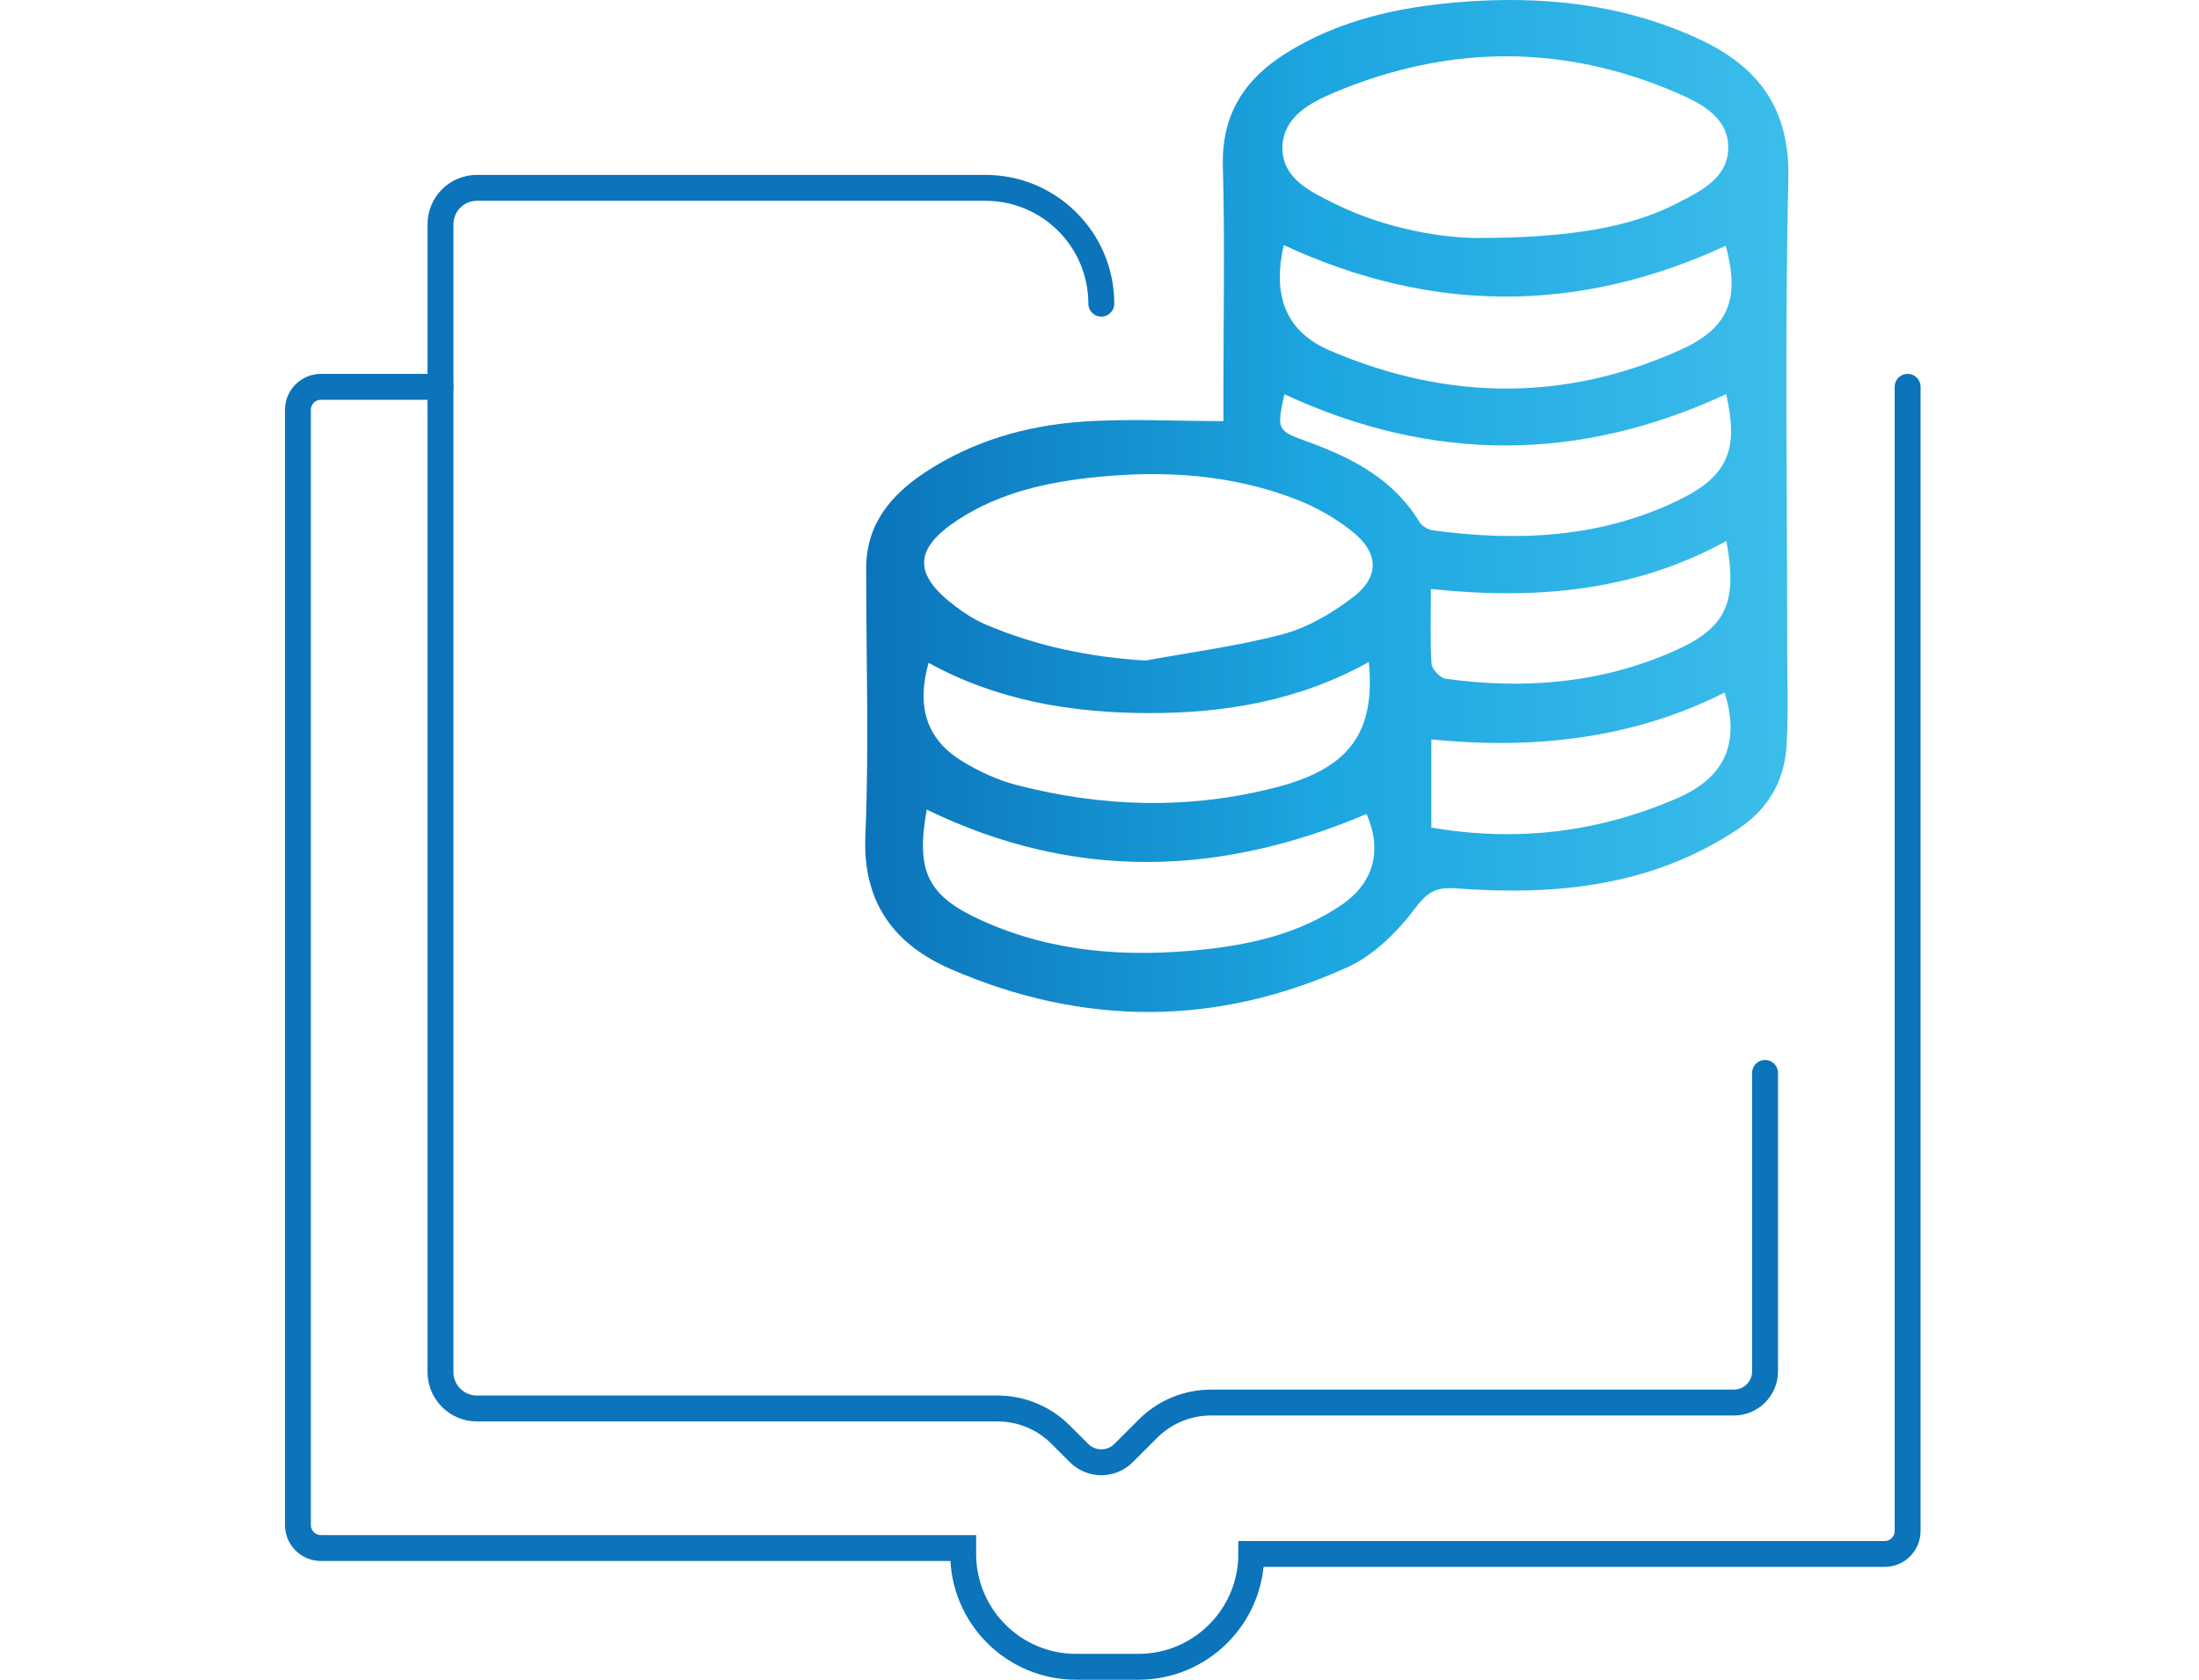
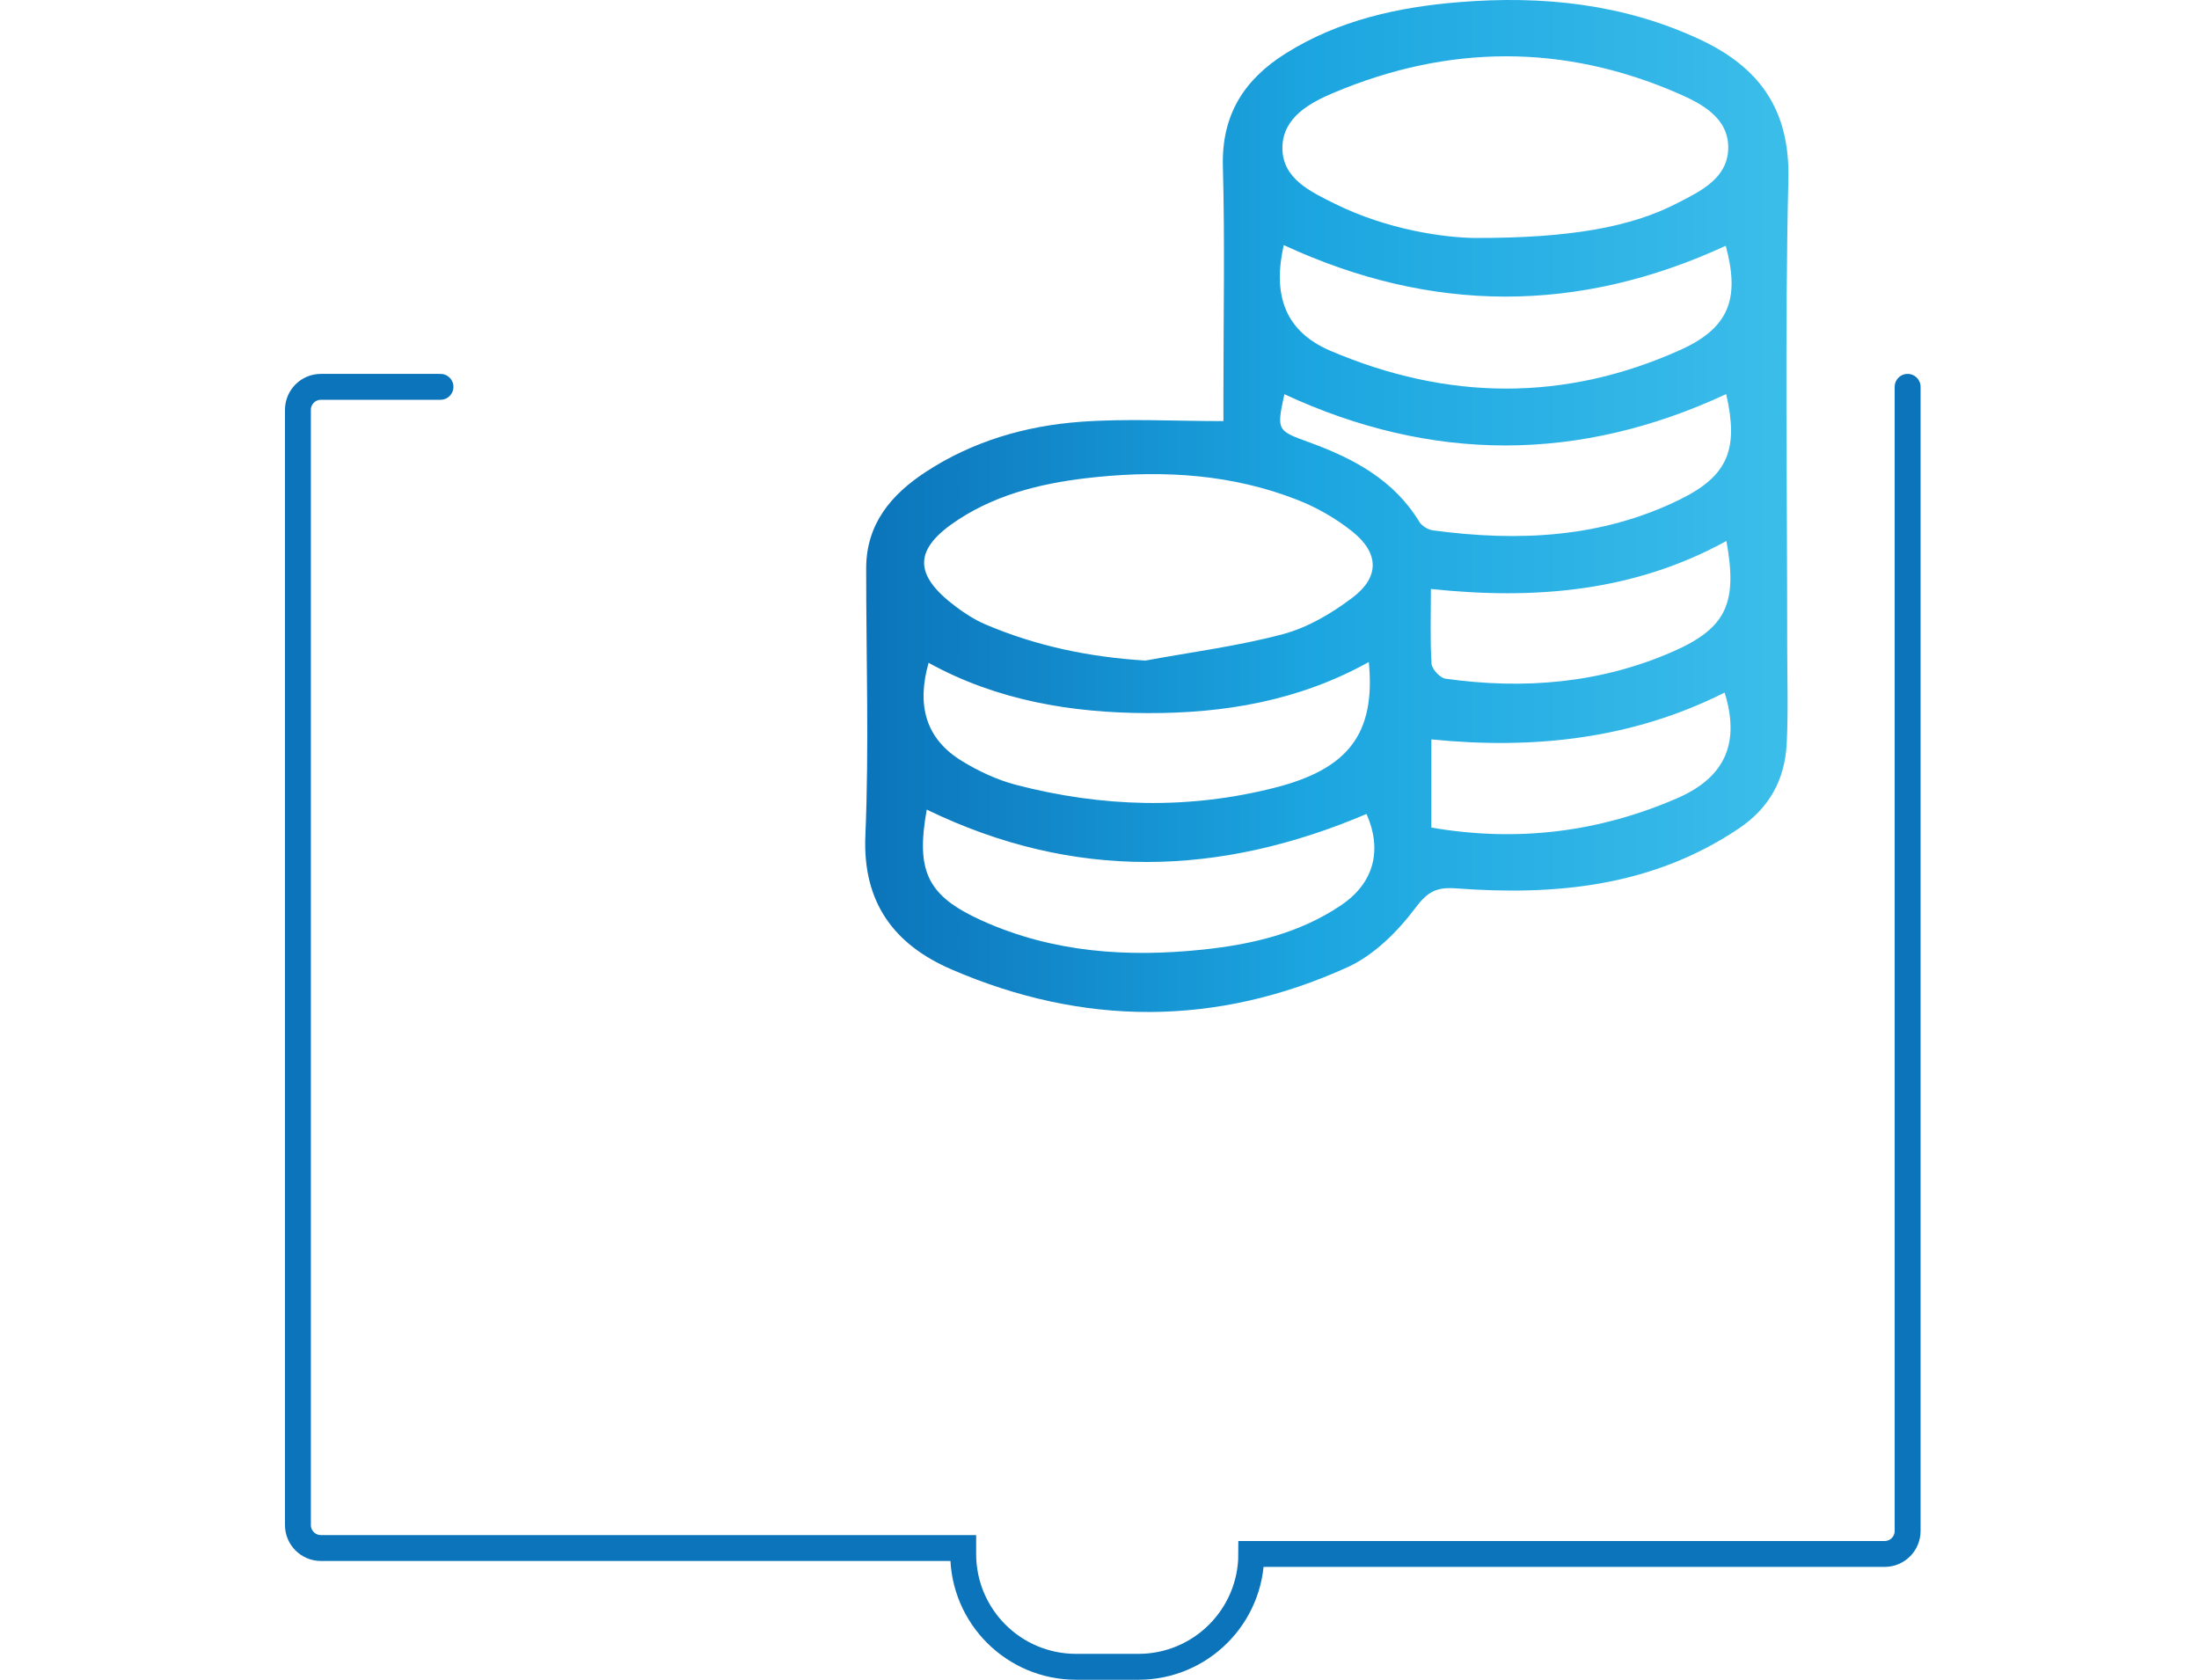
<svg xmlns="http://www.w3.org/2000/svg" id="Layer_1" width="679.29" height="518.91" viewBox="0 0 679.29 518.91">
  <defs>
    <style>.cls-1{fill:url(#linear-gradient);}.cls-2{fill:none;stroke:#0b74ba;stroke-linecap:round;stroke-miterlimit:10;stroke-width:8px;}</style>
    <linearGradient id="linear-gradient" x1="267.26" y1="156.31" x2="552.45" y2="156.31" gradientUnits="userSpaceOnUse">
      <stop offset="0" stop-color="#0b74ba" />
      <stop offset=".49" stop-color="#1ca6e0" />
      <stop offset=".89" stop-color="#35b8e8" />
      <stop offset=".98" stop-color="#3bbdea" />
    </linearGradient>
  </defs>
  <path class="cls-1" d="M377.93,130.09c0-3.52,0-6.26,0-8.99,0-23.23,.46-46.48-.17-69.7-.44-15.87,6.52-26.79,19.34-34.86,16.44-10.33,34.81-14.36,53.8-15.89,25.55-2.06,50.5,.51,74.06,11.47,18.27,8.5,27.98,21.44,27.48,43.14-1.11,47.98-.35,95.99-.36,144,0,10.19,.37,20.4-.16,30.56-.57,10.98-5.32,19.77-14.83,26.15-26.69,17.91-56.51,20.76-87.32,18.46-6.06-.45-8.78,1.02-12.59,6.1-5.47,7.29-12.77,14.55-20.91,18.25-40.46,18.4-81.69,18.28-122.39,.67-17.44-7.54-27.45-20.42-26.56-41.31,1.17-27.48,.23-55.05,.25-82.57,0-13.74,7.78-22.85,18.5-29.85,14.43-9.42,30.68-14.15,47.6-15.41,14.37-1.07,28.88-.22,44.27-.22Zm-24.05,73.96c14.22-2.63,28.65-4.46,42.57-8.19,7.63-2.05,15.04-6.46,21.42-11.3,8.36-6.34,8.14-13.76-.14-20.38-5.09-4.07-11.04-7.46-17.12-9.83-19.91-7.78-40.75-9.11-61.81-6.99-15.08,1.52-29.82,4.71-42.77,13.15-13.88,9.04-14.04,16.96-.74,26.91,2.81,2.11,5.86,4.07,9.08,5.45,15.69,6.69,32.06,10.12,49.52,11.19Zm101.91-130.54c29.51,.07,48.17-3.47,62.11-10.64,7.26-3.73,15.72-7.64,15.96-16.93,.25-9.49-8.15-13.9-15.53-17.11-35.26-15.33-70.85-15.09-106.19-.24-7.48,3.14-15.82,7.63-15.99,16.85-.18,9.75,8.71,13.78,16.19,17.5,16.34,8.12,33.98,10.49,43.45,10.58Zm-169.51,176.59c-3.42,19.15,.15,26.68,17.18,34.35,21.8,9.81,44.83,11.36,68.27,8.88,15.1-1.6,29.74-5.03,42.56-13.7,10.17-6.88,12.76-16.96,7.85-28.19-45.28,19.28-90.33,20.74-135.86-1.34Zm110.28-174.4c-3.36,14.9-.06,26.47,14.39,32.65,36.08,15.42,72.36,15.86,108.2-.29,15.14-6.83,18.32-15.99,13.95-32.14-45.46,21-90.88,20.95-136.54-.21Zm26.28,128.81c-21.73,12.07-44.8,15.85-68.33,15.78-23.5-.07-46.56-3.89-67.66-15.54-3.68,13-1.02,23.41,10.25,30.31,5.16,3.16,10.89,5.86,16.72,7.38,26.58,6.93,53.32,7.71,80.11,.86,22.58-5.77,31.04-16.67,28.91-38.79Zm-26.09-82.73c-2.4,11.22-2.32,11.22,7.6,14.83,13.65,4.97,26.17,11.55,34.09,24.58,.78,1.29,2.69,2.45,4.22,2.65,26.28,3.53,52.09,2.38,76.34-9.57,14.88-7.33,18.11-15.56,14.23-32.53-45.48,21.16-90.98,21.14-136.48,.04Zm45.27,60.15c0,8.43-.27,15.79,.2,23.1,.11,1.69,2.62,4.39,4.31,4.63,24.14,3.39,47.85,1.46,70.3-8.4,16.6-7.29,19.94-15.09,16.47-34.14-28.44,15.63-59.01,18.23-91.29,14.82Zm90.73,32.02c-28.58,14.37-59.03,17.62-90.59,14.46v27.24c26.64,4.59,51.94,1.39,76.07-9.13,14.98-6.53,19.25-17.33,14.52-32.58Z" />
-   <path class="cls-2" d="M340.2,93.81h0c0-19.76-16.02-35.78-35.78-35.78H147.31c-6.21,0-11.24,5.03-11.24,11.24V423.86c0,6.21,5.03,11.24,11.24,11.24h160.83c7.31,0,14.32,2.9,19.49,8.08l5.69,5.69c3.8,3.8,9.96,3.8,13.76,0l7.52-7.52c5.17-5.17,12.18-8.08,19.49-8.08h161.52c5.32,0,9.63-4.31,9.63-9.63v-92.2" />
  <path class="cls-2" d="M136.07,119.5h-36.93c-3.93,0-7.11,3.18-7.11,7.11V471.1c0,3.93,3.18,7.11,7.11,7.11h198.4v1.83c0,19.25,15.61,34.86,34.86,34.86h19.27c19.25,0,34.86-15.61,34.86-34.86h0s195.64,0,195.64,0c3.93,0,7.11-3.18,7.11-7.11V119.5" />
</svg>